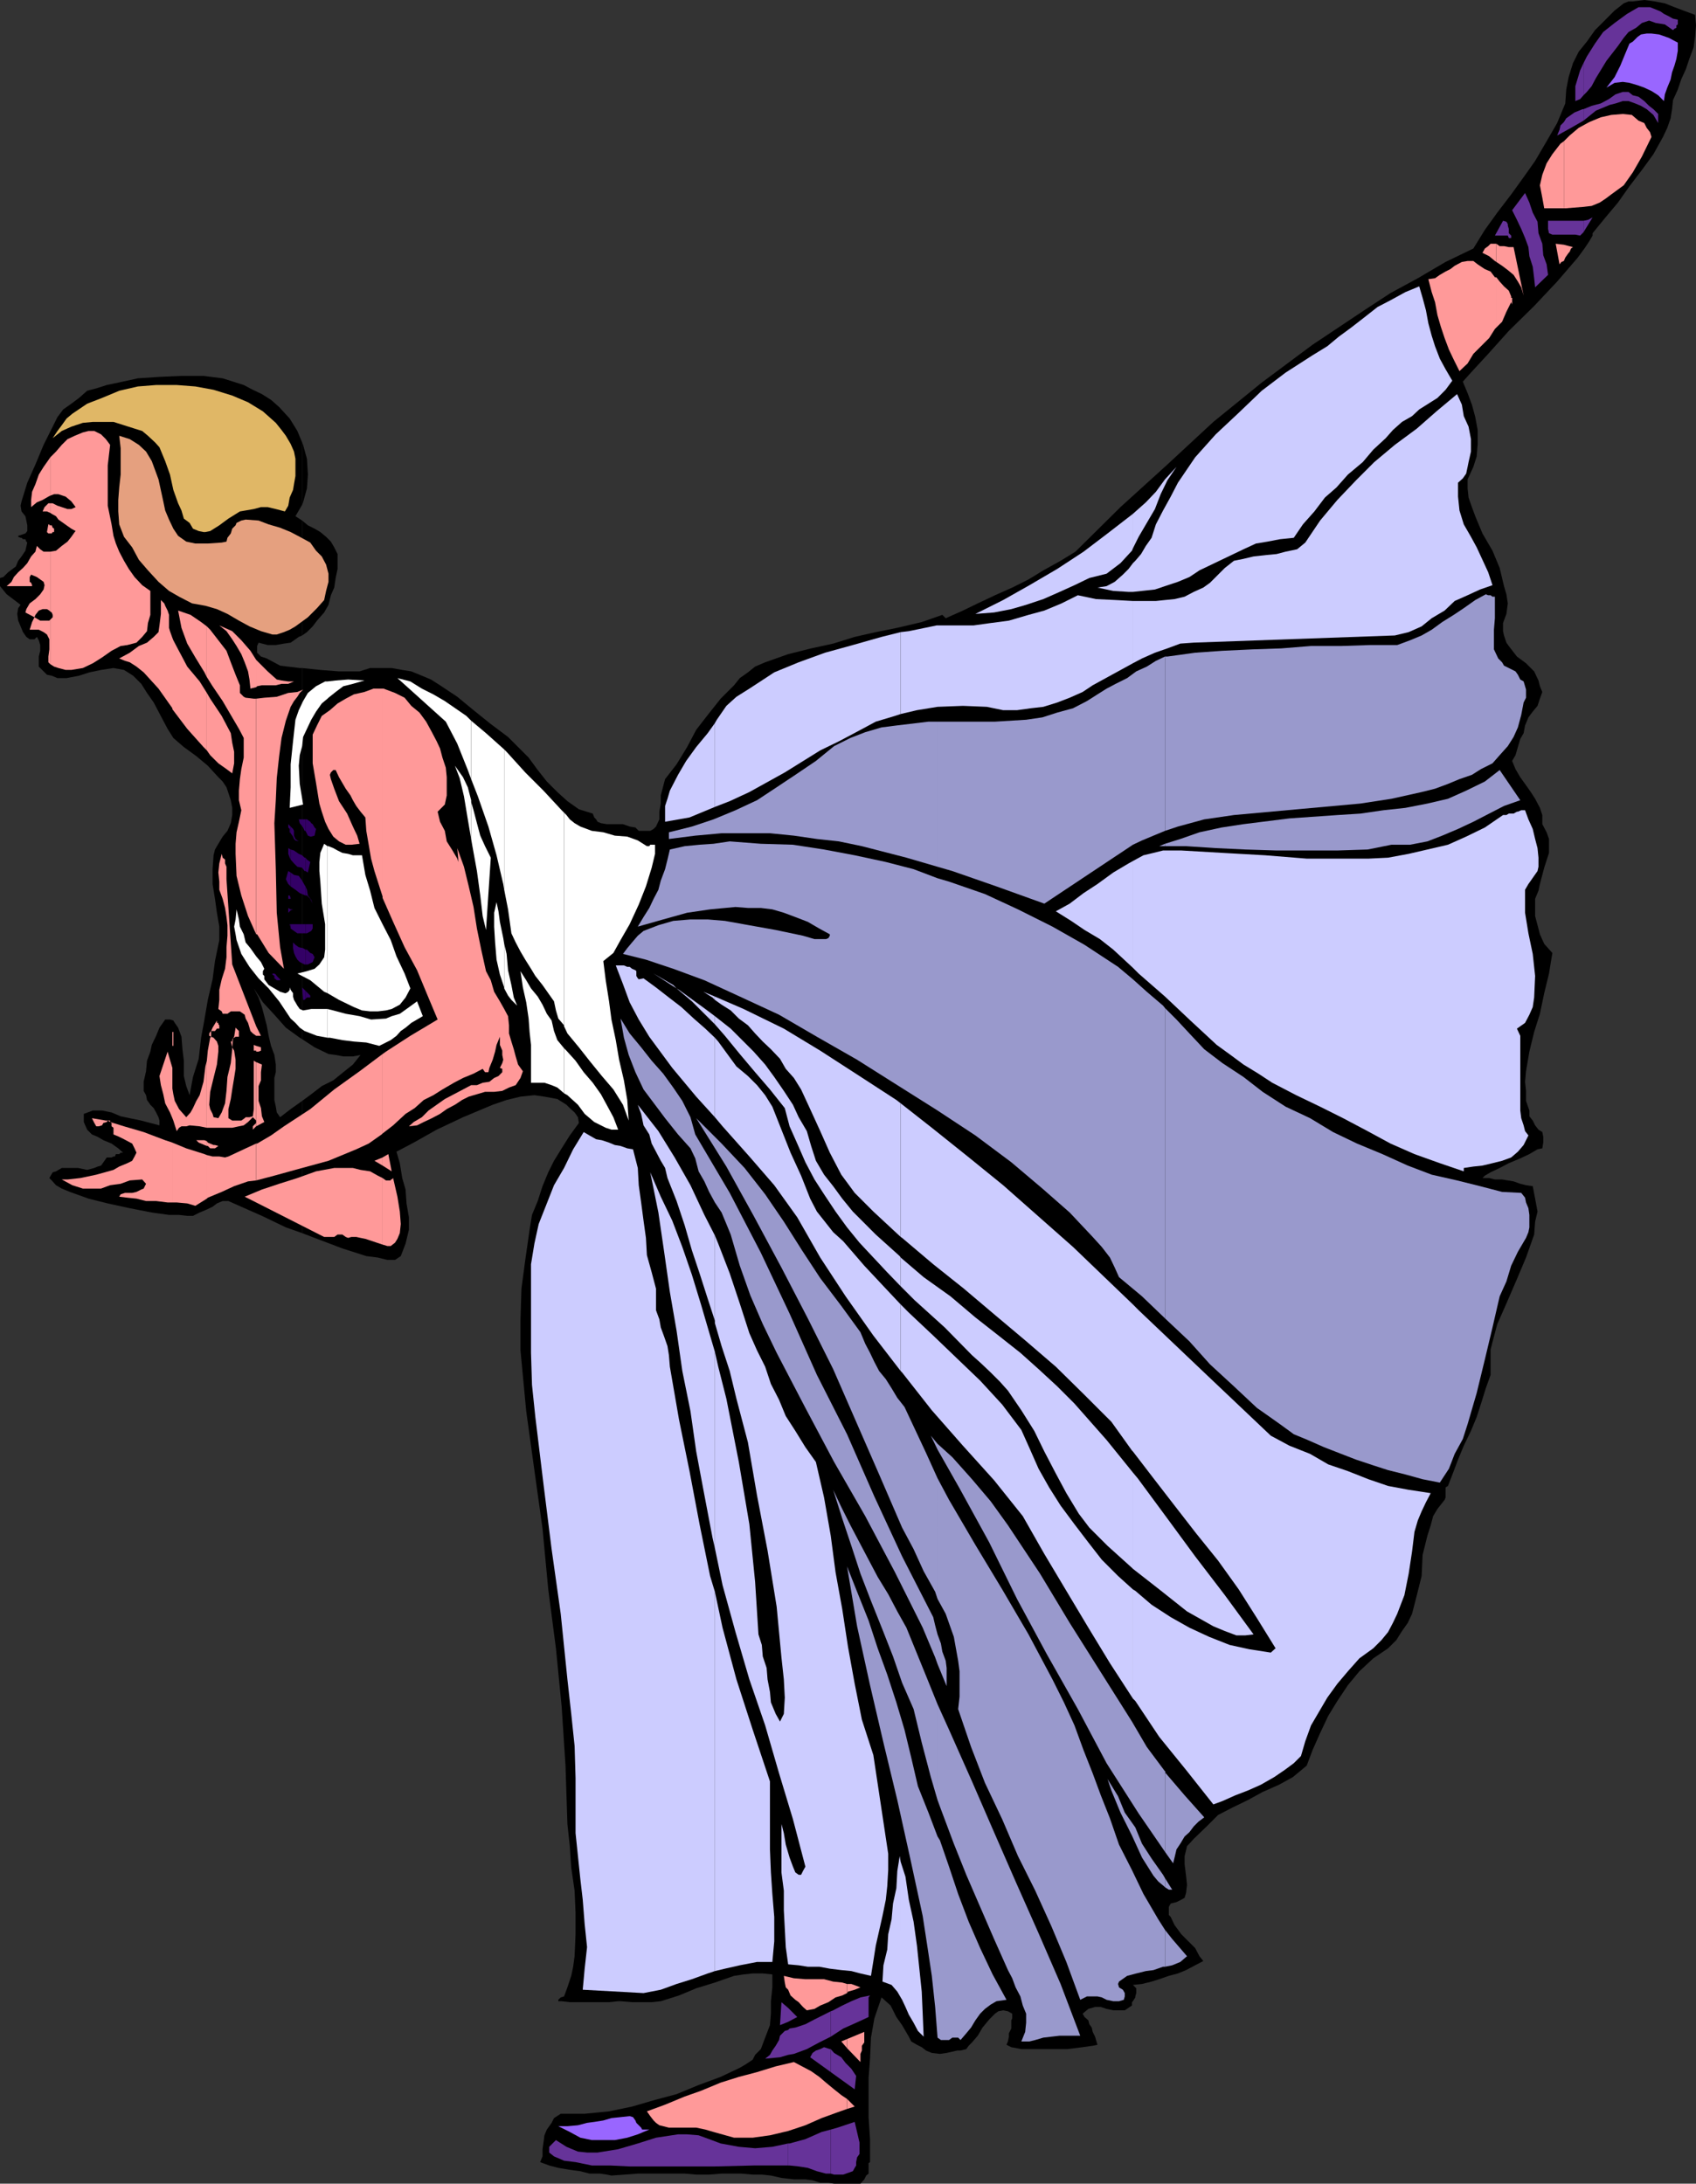
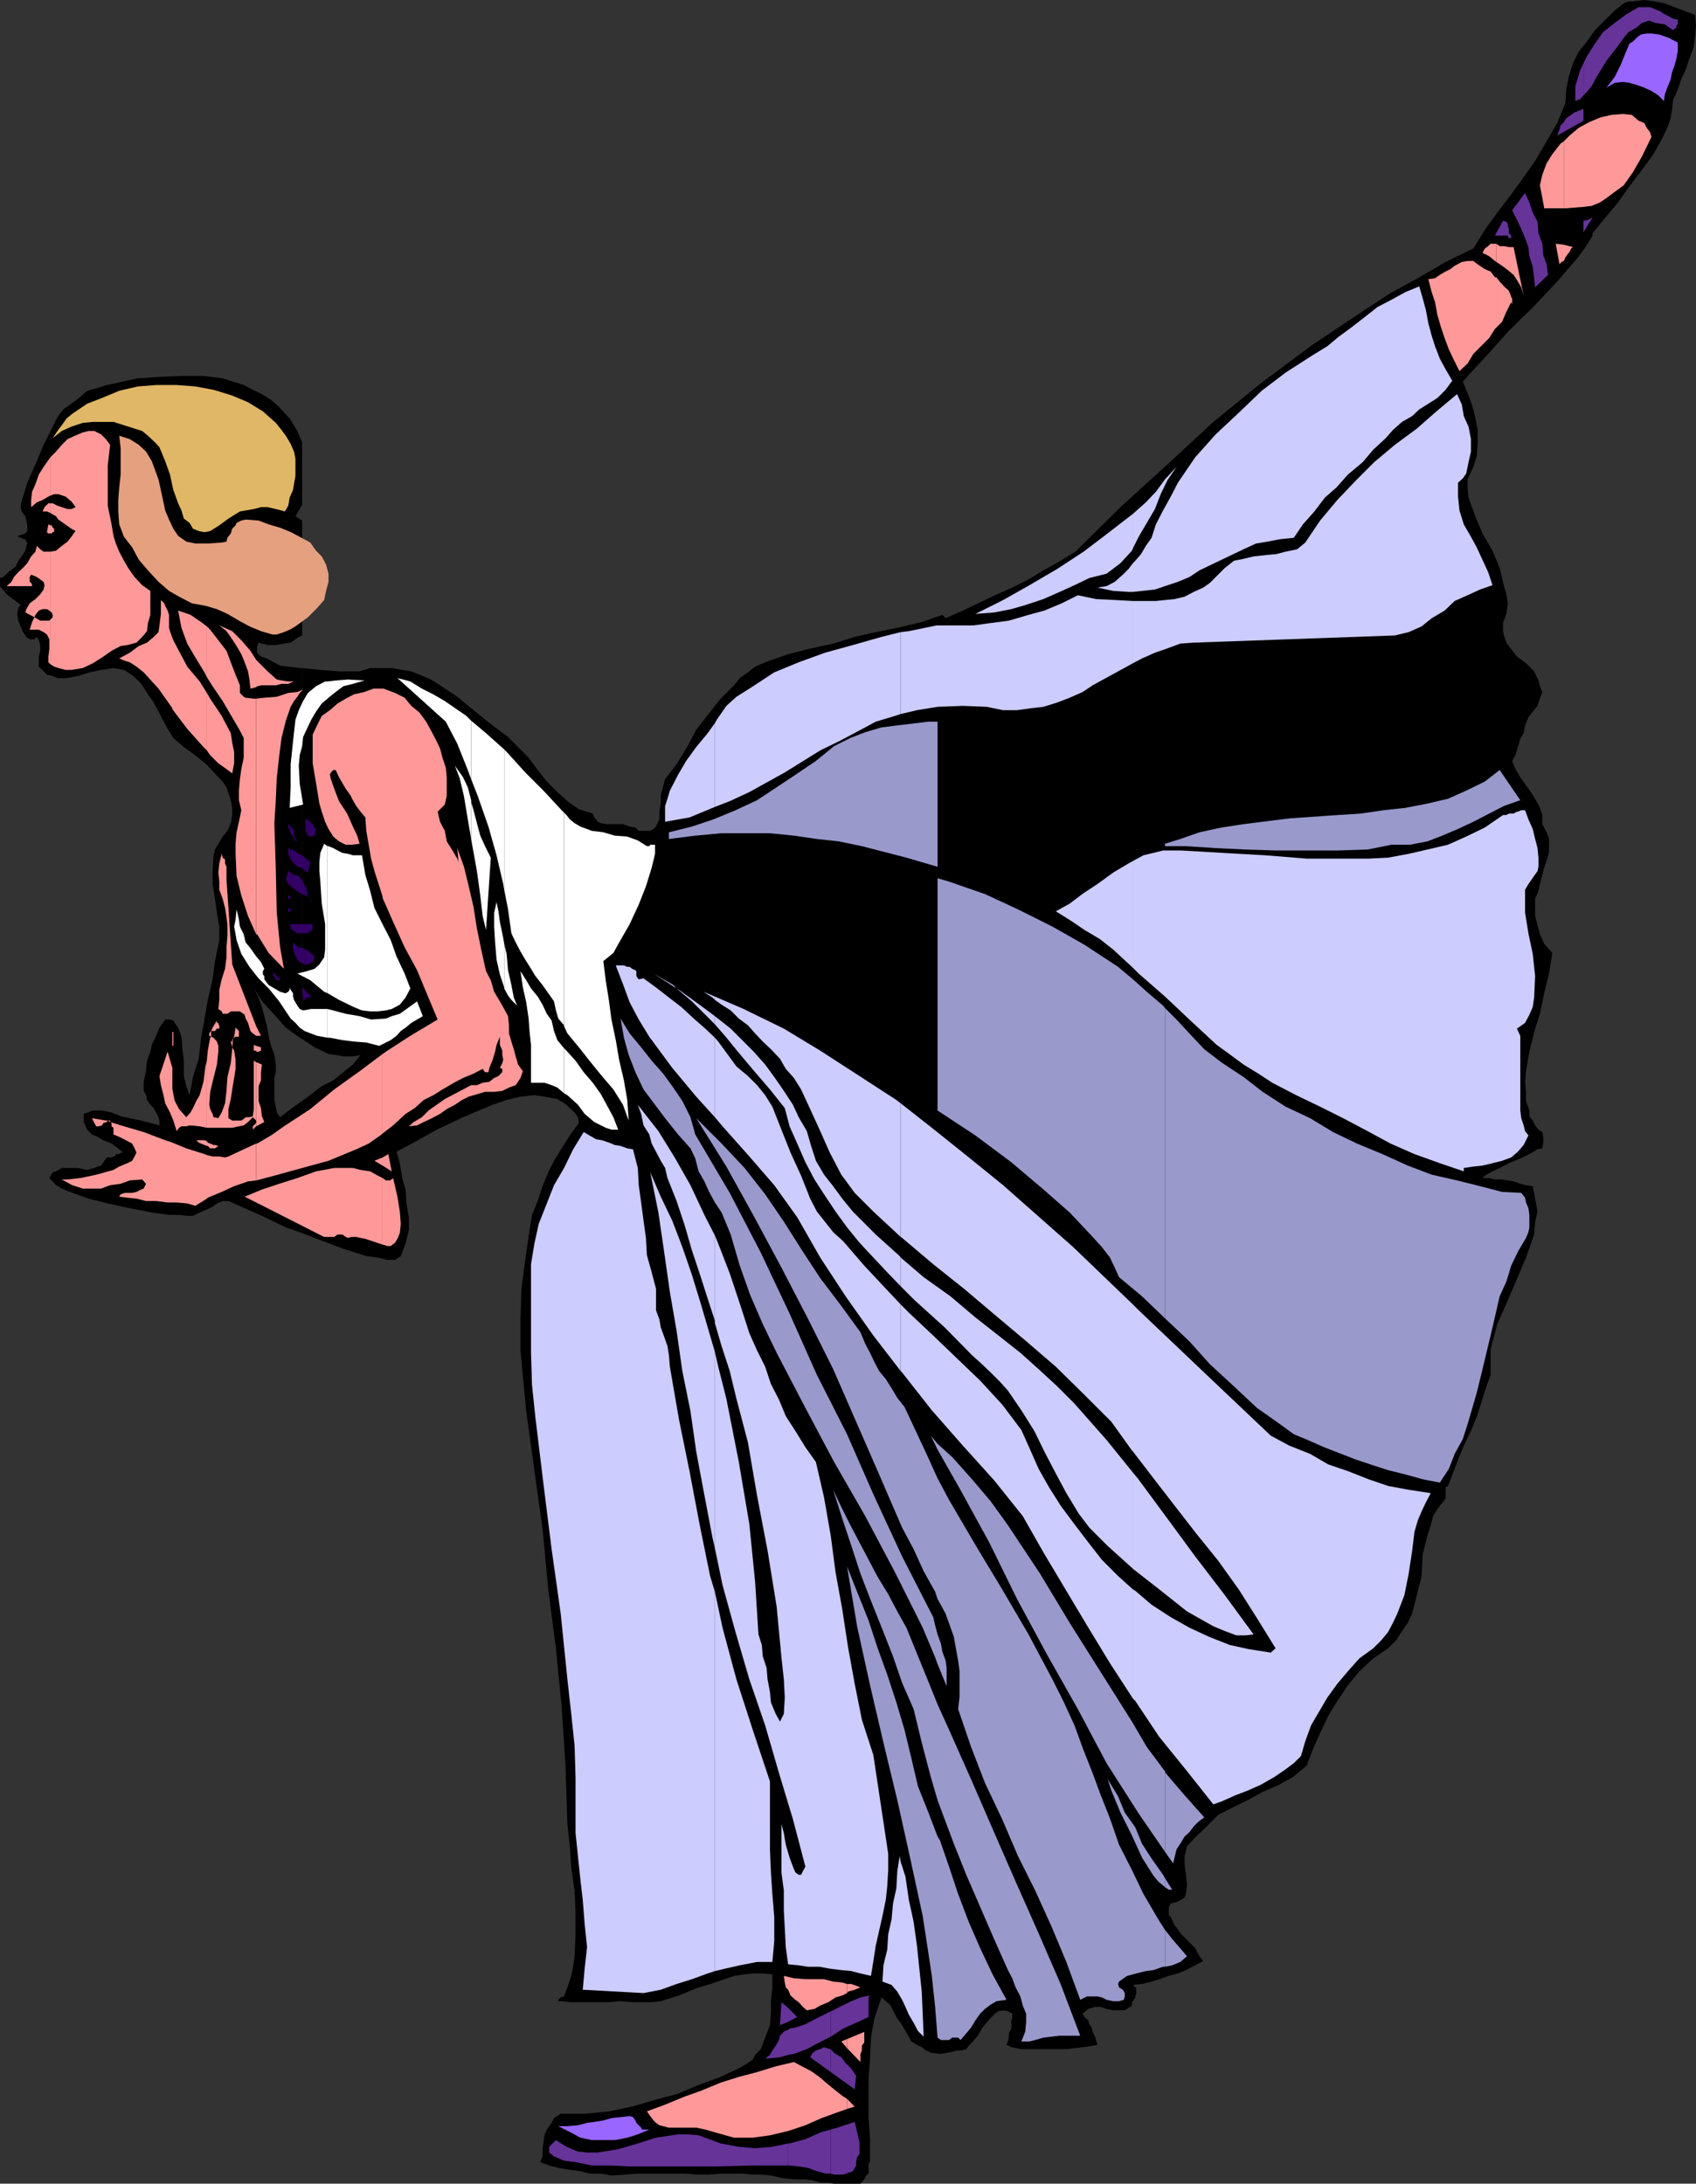
<svg xmlns="http://www.w3.org/2000/svg" width="354.199" height="456">
  <rect width="100%" height="100%" fill="#333333" stroke="none" />
  <path d="m63.102 257.5 2.597 1 5.801 2.2 5 1.6 2.398.302 2 .5H82.5l1.2-.801 1-2.602.698-2.898v-2.602l-.5-2.898-.199-2.903L84 246l-.5-3.102-.7-2.398 3.598-1.898 4.801-2.704 5.5-2.597 6.2-2.602 2.902-1 2.898-.699 2.903-.3 2.097.3 2.7.5 1.902 1.2.699.698 1 .903.7 1 .198 1.199-1.898 2.602-1.7 2.699-1.6 2.597-1.2 2.403-1.2 2.898-1 3.102-1.198 2.898-.5 3.102-.903 6.3-.8 6-.2 6.399v6.5l1.2 12.7 1.703 12.3 1.699 12.2 1.199 12.698 1.602 12.301 1.199 12.2.8 12.3.399 12.2.5 4.601.3 4.5.7 4.8.2 4.598v4.5l-.2 4.602-.3 2.2-.4 1.902-.8 2.398-.7 1.898-.698.204-.5.5v.296h.699l1.699.204h8.2l1.902-.204h.5l2.398.204h4.102l1.898-.204 3.8-1.199 3.598-1.5 3.903-1.199 4-1.398 2-.301 1.898-.2h2.102l2 .2V415l-.301 2.898v2.602l-.2 2.398-1 2.602-.902 2.398-1.199 1.204-.5 1-1.5 1-1.199.699-4 1.898-4.602 1.7-4.597 1.902-4.5 1.199-4.801 1.398-4.8 1-5.098.5h-5l-1.403.903-.5 1-1 1.398-.5 1.2-.199 1.5-.2 1.402v1.5l-.5 1.199 1.9.7 1.902.5 2.398.402 2.2.296 1.902.5h2.199l1.398.204 1 .199 2.801-.2 2.7-.203h9.8l2.398.204h2.704l2.597-.204h4.102l2.398.204h1.903l1.898.199 2.2.5 2.6.3h2.4l1.5.2 1.6.5h1.7l1.2.199h5.5l.8-.898.398-.801.5-.403V451.7l.301-.199v-4.8l-.3-4.598v-8.204l.3-4 .2-4.398.703-4 1.5-4.398L186 418.8l1.2 2.398 1.198 1.7 1.403 2.402.5 1 1.199.699 1 .5.898.7 1.204.5 1.699.198 1.398-.199 2.2-.5h.703l1.199-.3.5-.7.699-.699 1.2-1.398 1-1.704 1.402-1.699 1.199-1.199.699-.5 1-.2 1 .2.898.5v1l-.199.398v1.704l-.5 1v.699l-.199 1-.3.699 1 .5 2.1.398h9.598l3.204-.398 2.097-.3 1-.2-.3-1-.2-.7-.5-1-.199-.902-.5-.699-.2-.8-.8-.7-.398-.699 1.199-1 1.398-.398h1.2l1.203.398 1.398.3h2.398l1.5-1v-.698l.204-.204.5-.796v-.204l.199-.699v-1l-.7-.699 1.899-.2 2-.5 1.602-.5 2-.698 1.898-.5 1.7-.704 1.902-1 1.699-.898-.801-1-.898-1.7-1.204-1.198-1.699-1.704-1.398-1.898-.801-1.7-.398-.402V398.2l.398-.699 1.2-.3 1-.5.698-.4.301-1 .2-1.698-.2-1.903-.3-2.398v-1.7l.3-1.203.2-.898.5-.5.902-1 2.699-2.602 2.398-2.398 2.903-1.5 3.3-1.602 3.098-1.699 3.403-1.5 2.898-1.597 2.898-2.403 1.204-3.199 1.597-3.602 1.7-3.597 1.902-3.102 2.199-3.3 2.398-2.899 2.903-2.7 3.097-2.1 1.704-1.7 1.199-1.898 1.199-1.704.898-1.898 1-3.898 1-4 .204-4.403 1-4 .699-2.199.5-1.898.898-1.5 1.5-1.903.2-.5v-2.097l.5-.301 1.203-3.102.898-2.398 1.2-2.903 1.5-3.097 1.198-2.903.903-2.796 1-3.204 1-2.796V281.8l.699-2.7.7-2.601 1.902-4.3 2.199-5.098 1.898-4.5 1.7-4.801.203-2.7.5-2.101-.5-2.7-.5-2.6-1.403-.2-1.199-.3-1.398-.5-1.204-.2-1.199-.2h-1.5L311 246h-1.398l.5-.5 1.199-.7 1.898-.902 1.903-1 2.398-1 1.898-.898 1.704-1 1-.2.199-1.198v-1.204l-.2-1-.8-.5-.7-.898-.5-1-.703-.898v-1.204l-.699-2v-2.097l-.199-1.903.2-2.199.698-4.097 1-4.102 1.204-3.8.898-4.302 1-4.097.7-4.301-1.7-1.898-.898-2-.5-1.903-.5-1.898v-3.602L321.3 186l.3-1.398.899-3.403 1-3.097v-2.903l-.5-1.398-.898-1.7V170.2l-.5-1.5-1-1.898-.903-1.403-1.199-1.699-1-1.398-1-1.7-.7-1.703.7-1.199 1-3.398.7-1.2.3-1.601.7-1.7.902-1.198 1-1.204.5-1.5.5-1.398-.5-1.2-.301-1.198-.903-1.903-1.699-1.699-1.898-1.398-1.7-2.204-.5-.699-.5-1.5-.203-.898v-1.7l.704-1.902.296-2.199-.296-1.898-.5-1.704-.903-3.796-1.5-3.602-2.097-3.602-1.5-3.597-.704-1.903-.699-2L306.5 102v-1.898l1.2-2.602.698-2.2.204-2.6v-2.9l-.5-2.698-.704-2.602-.898-2.398-1-2.403 1.7-1.898 3.6-3.903 4.302-4.796 5.296-5.204 4.801-5.097 4.301-5 1.398-1.903 1-1.5.704-1.199v-.5l2.699-3.3 2.597-3.098 2.403-3.403 2.597-3.398 2.403-3.3 2-3.598.898-1.903.7-2 .3-1.898.2-1.903 1-2.199.703-2.097 1-2.204.699-2.097.898-2.403L354 7.7l.2-2.398-.2-2.2-1.898-.703-2.403-.898-2-.8-2.097-.4-2.204-.3L341 .3h-.898l-1 .4-1 .8-.903.7-1.898 1.902-2.2 2.199-1.703 2.398-1.699 2.102-1.199 2.398-.898 2.903-.5 2.597-.204 2.903-1.699 4.097L323 29.5l-2.398 4.102L318.199 37l-2.597 3.602-2.903 3.796L310.102 48l-2.403 3.898-5.8 2.801-5.797 3.403-5.704 3.097-5.5 3.602L274.102 72 263.5 79.898l-10.102 8.204L243.801 97 234 105.898l-9.398 9.301-3.102 1.903-3.602 2-3.097 1.898-3.403 1.7-3.597 1.6-3.602 1.7-3.097 1.5-3.602 1.602-.7-.704-4.3 1.5-5.102 1.204-4.5.898-4.398 1-4.5 1.398-4.602 1-4.796 1.204-4.801 1.699-2.102.898-1.5 1.2-1.699 1.203-1.2 1.5-2.8 2.796-2.7 3.403-2.402 3.097L143.5 156l-2.2 3.602-2.402 3.097-.398 1.5-.5 1.903v1.699l-.3 1.699v1.602l-.7 1.5-.5.5-.7.398h-2.402l-.699-.7-1.199-.198-1.398-.5h-3.403l-1.199-.204-.7-.296-.3-.5-.398-.403-.301-.8-2.903-.899-2.398-1.7-2.102-1.902-2.199-2.199-1.898-2.398-1.903-2.602L108.2 156l-2.097-2.102-3.602-2.699-3.602-2.898L95.5 145.5l-3.602-2.398L90 141.898l-1.898-.796-2.204-.903-1.898-.3-2.2-.399h-4.5l-2.198.7H70.8l-3.903-.302-3.796-.398V217l2.597 1.7 2.903 1.402 1.5.199 1.597.3h2l1.602-.3-1.602 2-2 1.597-2.097 1.704-2.403 1.199L65 228.5l-1.898 1.398V257.5" />
  <path d="m63.102 229.898-2.403 1.704L58.5 233.3l-.7-1-.198-1.2-.301-1.402v-4.597l.3-1.204V222.3l-.3-2-.7-1.903-.5-2.097-.402-2.2-.5-1.902-.5-1.898-.699-2-1-1.903 1.898 2.903 2.403 2.597 2.398 2.704 2.903 2.097.5.301v-77.5h-.5L58.5 139l-2.8-1.5-1.2-.398-.8-.801v-1.403l.3-.699 1.898.5h1.704l1.699-.3 1.398-.2L62.4 133l.703-.3v-24l-1.403-.9 1.403-2.402v-13l-1-2.398-1.602-2.602L58.3 85l-1.698-1.5-1.903-1.2-1.898-.902-1.903-1L46.5 79l-4-.5h-4.602l-4.597.2-4.5.3-4.102.898-2.398.5-2.2.704-1.902.5-1.699 1.5-1.602 1.199L13.2 85.5 12 87.102l-2.898 5.796L7.398 97 5.7 100.8l-1.2 3.9-.2.902.2 1.199.8 1 .2.898.2 1v1.2l-.4.5-1.5.5v.203l.5.199h.2l.3.3h.5l.2.5.2.2L5.3 115l-.8 1.2-.7.902-.5 1.199-1.6 1.199-1 1-.7.2v1.698l1.398 1.704 2.903 2.199-.5.699-.2 1.2.2 1.402 1 2.398.699 1 .7.5h1l.5-.5.402.7.296 1v1.198l-.296 1.204v2.097l1.699 1.7 1 .203 1.199.5h1.898l2.602-.5 2.2-.704 2.402-.5 2.597-.398 2.2.398 1.902 1.204L29.5 142.8l1.2 1.898 1.402 2 1 1.903 1 1.898.898 1.7 1.2 1.902L38.397 156 41 157.898l2.398 2 2.204 2.403.898.898.8 1.2.4 1.203.5 1.5.3 1.597v1.5l-.3 1.7-.7 1.601-1 1.2-.898 1.5-.704 1.198-.296 1.204-.204 2.898v3.102l.5 3.097.403 2.903.5 2.898v2.8l-.903 4.4-.5 3.8-1 4.3-.699 4.098L42 216.7l-.5 4.403-1.2 3.796-.698 3.801-.704-1.898-.5-2.102v-3.2l-.296-2.398-.204-2.602-.699-1.898-.699-1-.3-.5-.7-.204h-1l-1.2 1.704-.698 1.699-.903 1.898-.3 1.403-.7 1.898-.199 2.2-.5 2.198v1.903l.5.898.2 1 .698 1 .704.7.5.902.5 1 .199.699v1l-1.903-.5-1.898-.5-2.398-.5-1.903-.398-1.898-.801-2-.403h-1.903l-1.898.704v1.699l.7 1.597 1 1 1.198.5 1.204.704 1.699.699 1.398 1 1 .898h-.5l-.3.301h-.7l-.199.5h-.3l-.4.2h-1l-.698 1-.5.698-.704.204-.699.296-1.5.403-1.898-.403h-3.403l-.699.403-.5.3-.699.2-.7 1.199.5.5.9 1 1.198.7 1.704.698 3.898 1.403 4 1 4.602 1 4.597.898 3.602.5h2.097l1.704.2H40.3l1.398-.7 1.2-.5 1.5-.699.902-.7 1.199-.5h1.2l2.698 1.2 4.301 1.898 5 2.403 3.403 1.199v-27.602" />
-   <path d="m63.102 132.7 1-.7 1.199-1.2.898-1.198 1.5-1.704.903-1.597.5-2 .699-1.602.3-2 .399-1.898v-3.102l-.7-1.398-.698-1.2-1-1-1.204-1-1.199-.703-1.398-.699-1.2-1v24m.001-27.301.199-.5.8-2.898.2-2.898-.2-3.301-.8-2.903-.2-.5v13" />
  <path fill="#639" d="M315.602 49.7h-.5l-.204-.5H312.2l1.7-3.098.703.199.296.5v.3l.204.7v.898l.5.5v.5m7.697 7.699L320.603 60l-.204-1.898-.296-2.403-.704-2.199-.199-1.898-.699-1.903-.8-1.898-.9-1.903-1-2 2.7-3.597.898 2 .704 2.097 1 1.903.199 2.398.8 2.2.2 2.402.699 1.898.3 2.2M164.602 452.2h.296l1.903.198 1.898.301 1.903.7 1.898.5h1v-9.2l-1.898.5-3.403 1.5-3.3.903h-.297v4.597" />
  <path fill="#639" d="m164.602 447.602-3.301.699-3.602.3-3.398-.3-3.801-.7-2.398-.902-2.204-.8-2.398-.2h-1.898l-4.602.7-3.8 1.203-4.098 1.199-4.301.699h-2.2l-1.902-.2-2.398-1-2.2-1.402-1.402 1.403v1.199l1 .8 2.102.9 2.398.3 3.403.7h3.796l4.102.198h17.8l8.098-.199h7.204v-4.597m0-18.5 1.199-.204 2.699-1 2.602-1.398 2.398-1.2V420l-3.398 1.7-1.903 1-2.097.698-1.204.204-.296.296v5.204m0-5.204-.704.204-1 1-.199.898-.699 1.2-.7 1-.5.902-1 .796 3.098-.296 1.704-.5v-5.204m0-1.698 1.898-1-1.898-1.9zm0-2.9-1.403-1.198-.3 4.796 1.703-.699v-2.898m8.898 34.597.7.204h1.902l2-.704.398-.699.3-.5v-.699l.2-1 .5-.7v-2.402l-1-4.296-3.602 1.199-1.398.398v9.2m0-21.199 5 3.6.3-2.8-1-1.5-1.198-1.2-.903-1.198-1.5-.903-.699-.8v4.8" />
  <path fill="#639" d="M173.5 427.898h-.2l-1.198-.398-.801.398-.903.301-.699.5-.5.903 4.301 3.097v-4.8m0-2.599 2.602-1.698 2.699-1.204 2.597-1.199v-4.097l.301-.403-2 .403-1.898.796-1.903.903-1.898 1-.5.199v5.3M330.7 48.5l1.902-3.102-.903.5-1 .204V48.5" />
-   <path fill="#639" d="M330.7 46.102h-7.4V47.8l.2.898.7.301h4.8l1 .2.7-.7v-2.398m0-20.901 2.6-2.098 2.9-1.204 1.198-.296 1.5-.5h1.204l1.398.5 1.2.5 1.198.699L345.301 24l1 1.7v-1.9l-1-1-.903-.698-1-1-1.199-.903-1.199-.3-.898-.7h-1.204l-1.5.5-1.398 1-1.7.903-1.902.5-1.699.699v2.398" />
  <path fill="#639" d="M330.7 22.8h-.2l-1.7.7-1.698 1.2-.5.8-.704.7-.199.902-.5 1.199 2.903-1.602 2.597-1.5v-2.398m.001-2.903.698-.699 1-1.199.903-1.7 2.199-3.6 2.398-3.098 1.204-1.704 1-1.199 1.597-.898 1.2-1 1.5-.5 1.402.5 1.898.3 1.7 1.2.3-.301.403-.2v-.5l.296-.198v-1l-1-.204-.898-.5-1-.5-.7-.5-1.198-.5-1-.398h-2.403l-2.398 1.398-2.602 1.903-2.398 1.898-1.7 2.403-1.703 2.699-.699 1.398v6.7" />
  <path fill="#639" d="m330.7 13.2-.7 1.5-1 3.3v3.102l1-.403.7-.8v-6.7" />
  <path fill="#e0b766" d="m61.398 94.3.301 1.5v3.598l-.3 1.704-.2 1.199-.699 1.597-.3 1.704-.7 1.199-1.898-.5-1.704-.403H54.5l-1.5.403-2.898.5-2.403 1.5-1.898 1.398-1.903 1.2-1 .203H42.5l-1-.204-1.2-.5-.698-1.199-1.204-.898-.5-1.7-.699-1.5-1-2.8-.699-3.2-1-2.8-1.2-2.903-.902-1-1.5-1.398-1.199-1-1.597-.5-2.204-.7-2.199-.698h-4.3L17.3 88.3l-2.403.8-2 .899L11 91.5l1-1.5.898-1.2 1-1.402 1.204-1 3.097-2.097 3.102-1.2 3.597-1.5 3.903-.902 3.8-.3h4.297l3.903.3 3.8.7 3.899 1.203L51.8 84l3.098 1.898 2.704 2.403 1.199 1.5.898 1.199 1 1.7.7 1.6" />
  <path fill="#f99" d="m10.5 138.7.8.5.9.3 1.5.398h1.198l2.403-.398 2.097-1 1.903-1.2 2-1.402 1.898-1 1.403-.199 1.898-.5L29.7 133l1-1.2.198-1.698.5-1.704v-5L29.7 122.2l-1.597-1.699-1.204-1.7-1-1.698-1-1.903-.699-1.699-.5-1.602-.398-2.398-.801-3.898V97.2l.5-4.3-.898-1.2-1-1-1.404-.7H18.5l-1.2.3-1.698.7-1.5.7-1.204 1.198-1.199 1.403L10.5 95.5v8l.8-.3h.9l1.5.5 1.198 1 .903 1.198-.903.403h-.796l-1.204-.403-.898-.296-1-.5h-.5v2l.3.199.9.5.5.699 1 .7.698.5 1 .698.903.5-.2.204-.703 1-.796 1-1.204.898-1.199 1-1.199.2v12.5l.3.198.2.5v.5l-.2.204-.3.296v9.301" />
  <path fill="#f99" d="m10.5 129.398-.2.204H8.399l-1.199-.704-.5 1-.5 1.602h1.903l1 .5.699.5.5 1v2.102l-.2 1.5v1.199l.399.398v-9.3M10.5 115.2H9.102l-.704-.5-.699-.7-.3 1.2-.899 1-.8 1.402-.9 1-1 .898-.902 1-.5 1-1 .898H6.7v-.199l-.199-.5-.3-.199v-1l.3-.5 1.2.5.698.5.704.5.199.7-.2.902-.703 1-1 1L6.2 126l-.699 1.2-.2.698 1.9 1 .198-.5.704-.898.796-.3h.903l.5.3.199.2v-12.5m-.001-3.802h.3l.2-.296h.3v-.204h.4-.4v-.5l-.3-.199-.2-.5h-.3v1.7m0-1.699h-.2v-.2h-.198l-.301 1.602.3.296h.399V109.7m0-4.598h-.398l-.801.796-.403.903h.903l.699.3v-2m0-9.601-.2.3-1.198 1.7-1 1.602-.704 2-.699 1.597-.199 1.7v1.5l1.2-1 1.198-.5 1.204-.7.398-.199v-8M36 251.102h.898l2.204.199 1.699.5 2.398-1.5v-9.102l-.5-.199-3.8-1.2L36 238.603v12.5m0-12.501-1.5-.5-4.5-1.704-4.102-1.199-2.898-.898.3.199v.7l.4.3v1.398l.5.204.698.296 1 .5 1.704.903.5 1 .398.898-.398.801-.5.898-1 .5-1.704.704-1.199.699-3.597 1L16.8 246l-2.7.3h-1.203l2.204 1.2 2.199.7h3.8l1.899-.7 2.2-.3 1.902-.7 2.597-.2.801.9-.5 1-.5.198-1 .5-.898.204h-1.5l-.903.296-.3.5 1.703.204 1.898.199 2 .5h2.102l2.398.3h1v-12.5M36 233.5l.2.5.698 2.2.5-.7.5-.3h1l.704-.2 2.097.2 1.5.3v-14l-.3 1.2-.399 3.198-.8 2.801-.7 1.2-.7 1.5-.5.902-.902 1-1.5-1.7-.898-1.703-.3-1.398-.2-1.2v6.2m0-6.2V223l-1-3.398-.898 2.699-.801 2.398.3 1.903.5 1.898.399 1.898 1 1.903.5 1.199v-6.2m0-8.902h.2V215.5H36v2.898m0-70.296 3.102 4.097L42.5 156l.7.7v-12l-1.5-2.4-2.598-3.1-1-1.9-.903-1.698-1-1.903-.199-.5v14.903m0-14.902-.5-1.4-.2-.698v-2.704l-.3-.898-.5-1-.2-.5-.698-.7v2.9l-.301 2.402-.2 1.398-1 1-1.402 1.2-1.699.698-1.898 1.403-2.204 1.199 1.204.5 1 .3 1.398.9 1.5 1.198 3.102 3.403L36 147.898v.204-14.903M43.2 250.3l.198-.198 2.903-1.204 2.597-1.199 2.903-1 1.699-.199v-7.7l-2.602 1.2-3.199 1.5-.699.2-1.2-.2h-1.402l-1.199-.3v9.1m.001-11h.198l.5.5h1l.704-.5-.704-.198h-.296l-.704-.301-.5-.2-.199-.3v1" />
  <path fill="#f99" d="m43.2 238.3-.5-.198H41l.5.5.5.199.7.3.5.2v-1m0-2.801h5.3l1.398-.3 1-.2.903-.7 1-1 .699.7v.5l-.7.7v.698l.7-.699v-13.398l-.5-.301v10.102l-.2 1.5-.698.199H51.3l-.2.199-.703.5H48.5l-.8-.5v-1.898l.5-2.102.3-2 .398-2.398.301-1.903v-1.898l-.3-1.903-.399-.699v.403L48.2 222l-.7 2.898-.2 2.903-.3 2.597-.7 1.903-.698 1.199-1-.2-.204-.698-.5-1-.199-.903.2-2.699.703-2.898.699-2.801.3-2.7v-1.203l-.3-.898-.7-.8-.5-.2-.203.2-.5 2.698-.199 2.102v14m.001-78.8.698 1 1.704 1.698 1.699 1.204 1.199.898.398-2.102V157l-.398-1.898-.3-2-1.9-3.602-2.402-3.602-.699-1.199v12" />
  <path fill="#f99" d="m43.2 141.398 1.198 1.903 2.102 3.097 1.7 2.903 1.698 2.898 1 1.903v4.097l-.5 2.403-.296 2.097-.204 2.403v2l.5 2.097-.5 2.403-.5 2.199-.199 2.398v2.102l.2 4.597 1 4.102 1.402 4.3 1.699 3.802v-49.204H53l-1.7-.199-.402-.199-.796-.8v-1.598l-.903-2.204-1-2.597-.898-2.403-1.7-2.199-1.703-2.199-.699-.7v10.598" />
  <path fill="#f99" d="m43.2 130.8-1.2-.902-2.2-1.5-2.6-.898.698 3.602 1.204 3.296 1.699 2.903 1.898 3.097.5 1v-10.597M53.5 251.102l13.2 6.699 1 .5h2.1l.7-.5h1l.7.5.5.199.698-.2h1l.903.2 1 .2 2.398.8 1.2.398V246l-1-.5-1.598-.898-2-.301-1.602-.403h-3.898l-3.801.704L62.102 246l-3.801 1.2-3.602 1.198-1.199.5v2.204m0-2.204-2.398 1 2.398 1.204zm0-2.398 3.8-1 5.802-1.602 5.5-1.5L74.398 240 77 238.8l2.7-1.902.198-.199v-16.597l-4.796 3.597L69.8 227.5l-5 4.102-5.5 3.597-2.7 1.903-2.9 1.698h-.2v7.699m0-11.299 1.7-.9-.5-1.198-.2-1.704-.5-1.5v-3.097l.5-1.2v-1.703l.2-1.597-1.2-.5v13.398m0-15.597h.5l.5-.204v-.699l-1-.3v1.203m0-1.204-.5-.199v1.2h.5v.203-1.204m0-2.098h1l-1-2zm0-2-5-12.902-1.2-17.796V181l-.3-.7v-.8l-.5-.398-.2-.801-.5 2-.198 1.898.199 1.903v1.699l.699 1.898.5 1.903.3 1.898.2 1.7v2.198l-.2 2.403v2.097l-.3 2.403-.7 2.199-.5 2.2v2.1l-.198 1.9.699.5.199.5h1l.7-.5h1.902l1 .698.199.801.5.903.3 1 .2.699.5.5.699.5v-2m0-19.199h.2L56.101 199l3.199 3.3-.801-4.5-.7-7.198-.198-9.102-.301-9.602.3-4.796.2-4.602.5-4.602.5-3.796.898-3.602 1-2.898.7-1.204.703-.898.5-.8.699-.7-1.2.5-1.902.2-2.398.8-2.602.2-1.699.198v49.204M53.5 143.5l.2-.2 1-.198h2.902l1.199-.301h1.398l1.2-.5h-1.2l-1.398-.2-1-.203-1.903-1.699-2.398-2.398v5.699m0-5.7-1.2-1.902-1.902-2.199-1.898-1.898-2.7-1.2 1.5 1.2 1.2 1.699.898 1.398 1 1.704.704 1.699.699 1.898.3 1.7.2 1.902 1.199-.301v-5.7" />
  <path fill="#f99" d="m79.898 259.898 1 .301h.704l.898-.699.5-.8.5-1.2.2-1.898-.2-2.602-.5-3.102-.898-3.898-.301.3h-.2v.2h-1l-.703-.5v13.898m0-16.5 1.903 1.204-.7-3.602-1.203.7v1.698" />
  <path fill="#f99" d="m79.898 241.7-1.699.698 1.7 1zm0-5 2.204-1.7 2.597-2.398 1.903-1.204L88.5 229.7l2-1 1.898-1.199 2.403-1.398 1.898-1 2.2-.903 1.902-1 .5.7H102l.2-.899.698-1.7.5-1.698.301-1.403.7-1.699v-1.2 2.9l.5 1.198v.903l.203 1-.204.699-.5 1 .5.2v.698l-.796.801-.903.403-1 .796-1.398.204-1.2.5h-1.203l-1.699.898-1.898 1-1.903 1-3.398 2.398-1.398 1.403-1.704 1-1 .898 1.704-.199 1.398-.7 1.7-.8 1.698-.898 1.403-1L95 230.7l1.5-1 1.398-.699 1.704-.5 1.699-.5h1.898l1.7-.2 1.402-.698 1.398-.5 1-1.5.5-1.403-1-1.398-.5-1.7-.398-1.5-.5-1.601-.5-1.7v-1.698l-.2-1.903-.8-1.5-.903-1.597-1.199-2-.699-2.403-1-1.898-1-4.5-.898-4.403-.704-4.5-1-4.296-1-4.102-1.398-3.898.2 2.199V180l-.2-.7-1-1.698-1.2-1.903-.402-2.199-1-1.898-.5-2.102 1.5-1.5.403-1.898V162.3l-.2-2-.703-2.102-.5-1.898-.699-1.5-1-1.903L89 150.7l-1.398-1.898-1.704-1.403L84.5 145.7l-2-1-2.398-.898h-.204V187.5l2.204 5 2.398 5.3 2.602 4.802 2.199 5.296 2.097 5-5.699 3.403-5.097 3.3-.704.5V236.7m0-92.9H78l-1.898.7-2.204.5-1.699.898-1.699 1-1.602 1.403L67.2 149.5l-1 2-.898 1.898v6L66 163.5l.7 4.3.5 1.7.698 2.102.704 1.5 1 1.597 1.199 1 1.398.7h1.2l1.703-.2-.5-1.699-.903-1.898-1.199-2.704-1.7-2.597-1-2.602-.698-2-.204-.898.204-.5.5-.5h.5l.699 1.5 1.398 2.398 1 1.403.5 1 .7 1.199.902 1.199 1 1.2.199 2.8.5 2.898.5 2.903.7 2.597 1.698 5.301v-43.398m97 296.597 1.602-.5-1.398-1.398-.204-.2v2.098" />
  <path fill="#f99" d="m176.898 438.3-1.199-.8-1.5-1.2-1.699-1.402-1.398-1.199-1.704-1.199-1.898-1-1.7-.898-3.8.898-3.898 1.2-3.801 1-3.801 1.198-4.102 1.704L143 437.8l-4.102 1.699-3.796 1.398.699 1 .699.903.5.5.7.5 2 .5h5.698l1.903.398 1.699.5 4.3 1.2h3.9l3.6-.5 3.802-.899 3.597-1.2 3.403-1.5 3.296-1.198 2-.704V438.3m0-10.6 2.801 2.902v-1.704l.301-.699v-1l.5-.699v-2.2l-3.602 1.5v1.9" />
  <path fill="#f99" d="m176.898 425.8-1.199.5 1.2 1.4zm0-9.6.204-.302 1.398-.398 1.2-.5-1.9-.7h-.902v1.9" />
  <path fill="#f99" d="m176.898 414.3-1-.3-1.898-.2-1.898-.5h-3.903l-2.398-.198-2.102-.5.2 1.398.203 1 .5.5.5 1.2 1 .902.699.5.898 1 .801.699 1.602-.301 1.199-.7 1.699-.698 1.5-1 1.398-.403 1-.5v-1.898M312.5 68.398l1.2-1.199.902-2.097 1-2 .199.5v-1.403h-.2v-.3l-.5-1.2-1-.898-.902-1-.699-.903v10.5m0-10.5h-.3l-.9-1.199-1.198-.5-1.5-1-.903-.699H306.5l-1.2.2-1.5.8-.902.7-1 .5-1.199.698-1 .704-1.398.199L299 61l.7 2.102.5 2.699.698 2.398.801 2.403.903 2.398 1 2.102L304.8 77.5l1.699-1.602 1.2-2 1.6-1.597 1.7-1.7 1.2-1.902.3-.3v-10.5m.001-3.199 1.2.8 1.198.898 1.204 1 .898 1.403.7 1.199.5 1.7-2.098-10.098h-1l-1-.204h-.903l-.699-.5V54.7" />
  <path fill="#f99" d="M312.5 50.898h-1.2l-.5.5-.698.5-.5.903L311 53.5l1.2 1 .3.2v-3.802m14.102 3.602.296-.7.204-.3.5-.7.199-.198.3-.704.399-.296-1.898-.5V54.5m0-3.398-1.704-.204.801 4.301.403-.5.5-.199v-3.398m0-7.602h.296l3.801-.3 1.7-.2 1.703-.7 1.199-.8 1.199-.898 2.602-1.903L341 36l1.898-3.3 2-4.098-.296-1-.704-.903-.5-1-1.199-.5L340.801 24l-1.903-.2-2.398.2-2.2.5-2.402 1-2.199 1.2-1.898 1.6-1.2 1.2v14" />
  <path fill="#f99" d="m326.602 29.5-.704.5-1.699 2.2L323 34.101l-.898 2.398-.5 2.2.5 2.6.398 2.2h4.102v-14M44.102 216.5v-1.2l-.204.2-.199.3v.5l.403.2m0-1.2h.796l.403-.5h.5v-.698l-.2-.204v-.296h-.3v-.5l-.903 1.5-.296.699M48.5 218.7l.2-2-.2.5v.3h-.3l.3 1.2m.2-2h.198l.301-.2h.7v-1.2l-.7-.698-.3 1.898-.2.2M23 234.3v-.3h-.5zm0 0" />
  <path fill="#f99" d="M22.5 234h-.398l-2.903-.5.5 1 .403.7h.5l.699-.2.3-.5.7-.2.199-.3m38.898-91.7 1.204-.198-1.204.199" />
  <path fill="#96f" d="M350.398 8.898v1.704l-.296 1.699-.403 1.398-.5 1.403-.3 1.5-.7 1.699-.5 1.398-.199 1.403-1.2-1.204-1.402-.898-1.5-.7-1.398-.5-1.7-.5-1.402-.198-1.699.199-1.699 1 1.7-2.2 1.198-2.402.903-2.199 1-2.398.699-.403 1-1 .7-.5L343.897 7h1l1.602.2 2 .698 1.898 1M135.602 444.7l-2.403 1-2.199.698-2.602.5h-4.796l-2.403-.5L119 445.2l-2.398-1.2h1.898l2.2-.2 1.902-.5 1.5-.198L126 442.8l1.7-.5 1.902-.2 1.898-.203.7.204.5.699.198.5 1 1 .204.398h1.5" />
  <path fill="#e5a07f" d="m46.3 113.3 1-.198.2-.801.7-.903.3-1 .7-.699.198-.5 1-.5.903-.199 2.699.2 2.102.8 2.398.7 2.2.902 1.902 1L64.8 113.3 66 115l1.2 1.2.902 1.698.5 1.903v1.699l-.5 1.898-.403 1.903L66.2 127l-1.898 1.898-2.602 1.903-1.199.699-1.2.5-1.5.5h-.902l-2.398-.7-2.398-1-2.204-1.198-2.398-1.403-2.2-1-2.402-.699-2.796-.5-2.704-1.398-2.097-1.204-2.2-1.898-2.203-2.398L29 116.898l-1.398-2.597-1.704-2.2-1-2.601-.199-2.7v-2.402l.2-2.597.3-2.7v-5.5L24.9 91l2.203.7L29 92.897l1.5 1.403 1.2 2 1.402 3.8 1 4.598.398 1.903.8 1.898.9 1.898 1 1.5 1.698 1.204 1.903.398h2.597l2.903-.2" />
  <path fill="#ccf" d="m149.3 411.602 2.098-.5 3.102-.704 3.602-.699h3.199l.398-4.3V400.3l-.398-4.801L161 391l-.2-4.8V372l-3.6-10.8-3.4-10.5-2.902-10.802-1.597-7.5v79.204" />
  <path fill="#ccf" d="m149.3 332.398-1-3.296-2.198-10.801L144 307.199l-2.2-10.8-1.902-11L139.7 283l-.3-1.898-.7-2-.699-1.903-.3-1.699-.7-1.898v-4.5l-.898-3.403-1-3.597-.204-3.602-.5-3.602-.5-3.796-.5-3.602-.199-3.602-1-3.898-1.199-.2-1.398-.5-1.204-.198-1.199-.5-1.5-.5-1.199-.204-1.398-.796-1.204-.704L119.7 240l-1.898 3.898-2.102 3.602-1.5 3.8-1.699 4.302-.898 4.097-.704 4.301v18.5l.204 6.7.699 6.698 1.699 14 1.7 13.602 1.902 13.5 1.398 13.7.8 7.198.7 6.704.2 6.699v11.5l.5 4.8.5 4.797.5 4.301.402 5.102.5 4.8-.5 4.5-.403 4.399 12.7.7 3.601-.7 3.3-1.2 3.2-1 3.3-1.198 1.5-.5v-79.204m-.001-9.098 1.598 7.7 2.704 9.8 2.898 9.9 3.3 9.6 2.9 10 2.902 9.598 2.597 9.903-.5.898-.398.801h-.5l-.7-.5-.5-1.2-.703-1.902-.796-2.699-.403-2.398-.5-1.903V391l.5 3.8v4.098l.2 3.801.203 3.903.5 3.597 2.199.2 1.898.3h2.403l2.199.403 2.398.296 2.102.204 1.898.5 2.2.5.5-3.102.5-3.2.703-3.1.699-3.098.699-3.403.3-2.8.2-3.399v-3.398l-3.102-20.602-2.398-7.398-1.5-7.5-1.398-7.704-1.204-7.898-1.398-7.7-1-7.6-1.398-8-1.704-7.4-2.199-3.1-2.097-3.4-2-3.1-1.403-3.4L161 289l-1.2-3.602-1.698-3.398-1.602-3.602-2-6.199-2.102-6.3-2.398-6.2-.7-1.699v18.3l1.4 4.802 1.698 5.199 1.403 5.8 2.398 9.098 1.903 11.102 2.199 11.5 1.898 11.699 1 10.602.5 4.597.2 3.801-.2 3.398-.8 1.602-.899-1.602-1-2.398-.2-2.2-.5-2.6-.198-2.4-.801-2.402-.2-2.398-.703-2.2-.699-11-1.199-12-2.2-13-2.6-13.198-1.7-6.704-.7-3.097v41" />
  <path fill="#ccf" d="m149.3 282.3-1-3.402-1.902-6.5-1.898-6.199-2-5.8-2.102-5.5-2.398-5-2.2-5.098 1.7 8.398 1.2 8.2 1.198 8.402 1.403 8.097 1.199 8.403 1.7 8.398 1.198 8.403 1.5 8 1.903 10 .5 2.199v-41M149.3 258l-2.198-4.3-2.903-6.2-3.3-5.8-3.399-5.5-4.3-5.5.698 1.902.5 2.398 1.204 1.898.5 1.903.898 1.699 1 1.898.898 1.5.5 2.102 1.903 4.8 1.699 5.098 1.5 5.204 1.602 4.796 1.699 5.301 1.5 4.602V258m-.001-24.7 1.598 1.9 5.602 6.3 5.2 6 4.8 6.7 4.8 8.402 5.302 8.097 5.796 8.2 5.704 7.402v-13.903L185 269.102l-4.5-4.801-4.398-5.102-2.102-1.898-1.898-2.403-1.5-1.898-1.403-2.7-1.898-4.8-2.2-4.8-1.902-4.802-1.898-4.796-1.5-2.403-1.7-2.097-1.902-1.903-2.398-2-1.903-2.597L150 217.5l-.7-.8v16.6" />
  <path fill="#ccf" d="m149.3 216.7-2-1.9-2.402-2.1-2.597-2.4-2.602-2-2.699-2.1-2.602-1.9-1 .2-.199-.2-.3-.5v-1l-.2-.198-.699-.301-.5-.403h-.5l-.7-.296h-1.698l1.5 3.898 1.398 3.8 1.898 3.598 2.204 3.602 4.796 6.5 5 6 3.903 4.3v-16.6m-.001-2.802 2.098 2.403 3.102 3.8 3.2 3.797 3.1 3.602 3.098 3.898 1 3.801 1.602 3.602 1.7 3.898 1.902 3.602 2 3.097L174.5 253l2.398 3.3 2.602 3.2 5.8 6.2 2.802 2.902v-6l-.204-.301-5-4.5-4.796-4.801-2.204-2.7-1.898-2.6-1.898-2.4-1.704-2.902-1-3.097-.898-3.102-1.7-2.898-1.198-2.602-1.903-2.898-2-2.903-1.898-2.597-2.403-2.7-4.796-4.8-3.301-2.602v1.7" />
  <path fill="#ccf" d="m149.3 212.2-2-1.5-5.5-4-.5-.302 3.2 2.704 3.602 3.597 1.199 1.2v-1.7m-.001-3.399 1.4 1 1.902 1.2 1.699 1.7 1.898 1.402 1.5 1.699 1.602 1.699 1.699 1.602 1.898 2 1.204 2.097 1.699 1.903 1.5 2.398 1.898 4.102 2.102 4.597 2 4.5 2.398 4.602 1.403 1.898 1.398 1.903 3.898 3.898 5.704 5.3v-27.902l-.903-.699-7.699-5-8.2-5.3-7.6-4.598-8.4-4.102-6-2.597v.699" />
  <path fill="#ccf" d="m149.3 208.102-2.402-1 1.903 1.199.5.5v-.7M149.3 168.5l3.098-1.2 4.102-1.902 7.398-4.097 7.403-4.602 3.898-1.898 3.602-1.903 4.097-2.199 4-1.199 1.204-.398V132l-4 1-6 1.7-5.801 1.6-5.5 2-5.102 2.098-2.597 1.704-2.602 1.699-2.7 1.699-2.1 1.898-2 2.903-.4.699v17.5" />
  <path fill="#ccf" d="m149.3 151-1.5 2.102-2.402 2.898-2.097 2.898-1.7 2.903-1.703 3.3-.5 1.7-.5 1.5v3.3L144 170.7l4.102-1.699 1.199-.5V151m38.801 266.102.296.5.704 1.5.699 1.597 1 1.7.898 1.703 1.2 1.199-.2-4.801-.199-4.602-.5-4.796-.5-4.801-.7-5-1-4.602-.698-4.8-1-3.098v28.3m0-28.301-.204-1.198-.5 3.097-.199 3.602-.699 3.199-.3 3.3-.7 3.098-.2 3.204-.8 3.296-.2 3.403 1.9.699 1.198 1.398.704 1.204V388.8m0-102.5.296.302 6.204 7.898 6.5 7.398 6.5 7.204 6 7.5 4.5 7.898 4.597 7.7 4.602 7.698 4.5 7.403 4.8 7.398v-22.8l-3.101-2.797-3.398-3.403-2.801-3.597-2.903-3.801-2.898-3.903-2.398-3.796-2.204-3.903-1.898-4.3-1.7-3.797-4-5.301-4.6-5-4.802-4.602-5-4.8-5.097-4.797-1.7-1.704v13.903" />
  <path fill="#ccf" d="M188.102 268.602 191 271.5l6.3 5.7 5.7 5.8 1.898 1.7 2 1.902 1.903 1.898 1.699 1.898 2.8 4.102 2.7 4.3 2.102 4.302 2.398 4.597 2.2 4.102 2.6 4.3 2.2 2.899 3.8 3.8 5.098 4.598.204.204V307.5l-5.5-6.8-6.704-7.598-3.597-3.602-3.903-3.602-3.796-3.398-4.301-3.398-5.102-4-5.199-4.403-5.602-4-4.796-4.097v6m0-10.302.296.2 6.5 5.5 6.403 5.102 6.5 5.5 6.3 5.296 6.399 5.5 5.8 5.704 5.802 5.796 4.296 6 .204.204v-30.704l-12.5-12L209.5 247.5l-7.398-6-7.5-6-6.5-5.102v27.903m0-109.199 3.398-.801 4.3-.7 5.302-.203 5 .204 3.398.699h2.898l2.903-.403 2.597-.296 2.903-.903 2.597-1 2.704-1.199 2.097-1.398 5.301-2.903 3.102-1.699v-13l-3.602-.2-4.102-.198-3.796-.801-3.403 1.699-3.597 1.5-3.301.898-4.102 1.204-3.8.5-3.598.5h-7.7l-5.8 1.199-1.7.199v17.102M236.602 354.7l.5.5 5 7.5 5.597 6.902 5.7 7.199 1.902-.7 2.699-1.203 2.602-1 2.699-1.199 2.8-1.597 2.2-1.5 1.898-1.403 1.5-1.5.903-3.097 1.199-3.301 1.699-2.903 1.7-2.898 2.1-2.898 2.2-2.602 2.398-2.7 2.903-2.1 1.699-1.7 1.398-1.7 1-1.902.903-1.898 1.5-3.898.898-4.5.7-4.602.5-4.102.703-2.398.796-1.898.903-1.903 1-1.898-4.602-.7-4.3-.8-4.098-1.403-4.301-1.699-4.102-1.398-3.796-2.2-4.301-1.703-3.903-2.097L252 287.1l-14.2-13.5-1.198-1.203v30.704l4.296 5.597 4.403 5.7 4.5 5.8 4.597 5.7 4.301 6 3.801 6 3.898 6.3-1 .903-4.5-.704-4.097-.898-4.301-1.7-4.102-1.902-3.898-2.199-4-2.597-3.398-2.903-.5-.3v22.8" />
  <path fill="#ccf" d="m236.602 327.602 5.5 4.296 5.796 4.602 5.5 3.102 2.403 1 2.398.898h1.903l1.699-.2-6-8.198-6.2-8.102-5.8-7.898-6.2-8.403-1-1.199v20.102m.001-125.5 1.199 1.199 5.5 4.8 5.3 5 5.5 5.098 2.899 2.102 2.7 2 3.1 1.898 2.9 1.903 5 2.597 5 2.403 4.8 2.398 5.102 2.7 4.796 2.6 5 2.2 5.301 1.898 5 1.704v-.704l2-.296 1.903-.204 2.097-.5 2-.5 1.903-.699L317 240.5l1.2-1.398 1-2-.7-.903-.3-1.199-.5-1.5-.2-1.602v-15.597l-.7-1.5 1.7-1.2.898-1.703.704-1.597.296-2 .204-4.5-.5-4.602-.903-4.3-.699-4.297V185.8l.7-1.2.5-.703.698-1 .704-1 .199-.898v-1.898l-.2-2-.5-1.903-.5-2.097-.902-2-.699-1.903h-.8l-.7.301h-.2l-.698.398h-1l-.5.301h-.704l-3.796 2.602-3.903 1.898-3.8 1.7-4.297 1-3.903.902-4.3.8-4.098.2h-12.903l-8.699-.7-8.898-.5-8.602-.5h-3.8l-2 .5-2.098.5-2.2 1.2v22.3" />
  <path fill="#ccf" d="m236.602 179.8-.903.5-3.199 1.9-3.3 2.402-2.9 1.898-2.902 2.2-2.898 1.6 3.2 2 2.8 1.9 3.2 1.902 2.8 2.199 4.102 3.8v-22.3m0-41.301 1.898-1 2.7-1.2 2.6-.902 2.7-1 2.8-.199 42-1.5 2.9-.699 2.698-1.2 2.102-1.698 2.7-1.602 2.1-2 2.7-1.2 2.602-1.198 2.597-.903-.898-2.699-1.2-2.602-1.203-2.597-1.199-2.2-1.5-2.601-.898-2.898-.301-2.903v-2.898l1-.903.7-1 .3-1.398.2-1 .5-2.2v-2.6l-.5-2.598-1-2.204-.4-2.398-1-2.2-4.3 3.598-4.102 3.602-4.597 3.398L287 96.5l-3.8 3.8-3.9 4.098-3.6 4.301-3.098 4.602-1.704 1.398-2.398.5-1.898.5-2.102.2-2.7.3-2.1.5-2 .403-1.9 1.5-1.402 1.398-1.699 1.7-1.398 1-2 .902-1.903 1-2.097.5-2 .199-1.903.199h-4.796v13" />
  <path fill="#ccf" d="m236.602 123.602 1.898-.204 2.7-.296 2.1-.704 2.7-.898 2.398-1 2.102-1.398 4.602-2.204 4.597-2.199 2.602-1.199 2.398-.398 2.602-.5 2.898-.301 1.903-2.801 2.398-2.7 2.2-2.902 2.402-2.097 2.398-2.7 3.102-2.601 2.199-2.602 2.597-2.398 1.5-1.7 1.903-1.698 2.097-1.204 1.5-1.398 1.903-1.2 1.898-1.198 1.7-1.704L303.3 79.5l-1.403-2.398-1.199-2.204-1-2.597-.699-2.2-.7-2.601-.5-2.7-.698-2.6-.704-2.4L293.5 61l-3.102 1.7-2.699 1.402-2.8 2.199-2.7 2.097-2.597 1.903-2.403 2-3.097 1.898-5.602 3.602-5 3.8-4.8 4.598-4.802 4.5-4.296 4.801-3.602 5.3-1.5 2.9-1.602 2.902-1.5 2.898-.898 2.8-1.2 1.7-1 1.7-1.198 1.402-.5.5v6m0-6-.903 1.199L234.5 120l-1.7 1.5-1.698.898-1.903.301 3.301.7 3.2.203h.902v-6m0-3.102 1.199-2.398 1.699-2.903 1.7-2.898 1.198-3.102 1.403-2.898 1.898-2.801-2.398 2.602-1.903 2.597-2.097 2.2-2.7 2.402v7.199" />
  <path fill="#ccf" d="m236.602 107.3-5.301 4.098-5 3.801-5.5 3.602-5.801 3.398-5.5 3.102-5.8 2.898 3.902-.3 3.597-.7 3.102-.898 3.597-1.2 3.403-1.5 3.097-1.402 3.102-1.5 3.602-.898 2.898-2.2 2.398-2.601.204-.5v-7.2M141.3 206.398l-.698-.699-4.102-2.398zm0 0" />
  <path fill="#fff" d="M68.398 216.7h.5l2.602.5 2.398.3 2.602.2 2.7.698 1.402-.699 1-.5 1.199-.898.898-1 1-.7 1.2-1 1.203-.703 1.199-.699-1.2-3.097-2.203 1.597-1.398 1-1.7.5-1.198.5-3.102.2-2.398-.7-2.903-.5-2.597-.699-1.204-.3v6" />
  <path fill="#fff" d="M68.398 210.7H65l-1.7.3-.698-.3-.5-.7-.403-.7-.3-.5-.2-.698v-.704l-.5-.699-.199-.5v.5l-.3.403-.5.296h-.2l-1-.296-1.2-.704-1.198-.699-.903-1.199v-.7l-.3-.3v-.7l.3-.5-.699-1.402-1-1.199L52.3 198l-1-1.2-.402-1.698-.796-1.602-.204-1.5-.5-2.102L49.2 192l-.3 1.5.3 1.602.2 1.199 1 2.898 1.703 2.7L54 204.3l2.102 2.097 2.199 2.704 2.398 3.597 1 .903.903 1 1 .699 2.597 1 2.2.398v-6m-.001-3.3 2.403 1.403 3.097 1.5 1.704.699 1.699.2h1.597l1.704-.2 1.199-.3 1.699-.9 1.2-1.5 1-1.902-1.2-3.097-1.7-3.602-1.198-3.398L79.898 193l-1.699-3.398-.898-3.602-1-3.3-.7-4.098H73.7l-1-.301-1.199-.2-1-.5-.898-.5-1-.402h-.204v30.7" />
  <path fill="#fff" d="m68.398 176.7-.699-.5-.8 1.902-.2 1.898v1.898l.2 2.204.3 4.597.7 4.301v5.3l-.2 1.598-1 1.5-1 .903-1.597.5-2 .5 2.699 1.398 2.898 2.403.7.296V176.7m-.001-30.802.204-.199 1.5-1.199 1.597-1.2 2-.5 2.403-.698-3.403-.204-2.597.204-1.704.199v3.597m0-3.598h-.5l-1.898 1-1.7 1.4-1 1.698-.902 1.903-.699 2-.5 4.5-.5 4.8v4.797L60.5 168.7l2.8-.699-.698-4.3-.204-3.802.204-2.199.5-1.898.199-1.903.8-1.699.899-1.898 1-1.7 1.2-1.703 1.198-1v-3.597m30 32.898.204 1.198 1 5.5.699 5.102.5 4.3.699 2.9 1-15.098-1.2-2.403-1-2.199-.698-2.602-.704-2.699-.5-1.699v7.7" />
  <path fill="#fff" d="M98.398 167.5v-.398l-.699-2.704-1-2.097L95 159.898l1 2.602.898 3.8.801 4.802.7 4.097V167.5m-.001-4.8 1.403 3.6 2.199 6.302 1.7 6 1.402 6 .199 1.199V156.5l-3.801-3.398-3.102-2.602v12.2" />
  <path fill="#fff" d="m98.398 150.5-1-1-4.5-3.102L90.5 145l-2.398-1.2-2.403-1.5-2.699-.698 10.102 9.097 2.398 4.602 2.2 5.5.698 1.898V150.5m6.902 55.7v.198l.802 1.5.699.903L108 210l-.7-1.7-.5-2.6-.698-3.098-.301-3.403-.5-2.097v9.097" />
  <path fill="#fff" d="m105.3 197.102-.198-1.204-.704-3.398-.296-2.2-.403-1.902-.5 2.204v2.898l.2 3.3.3 3.598.7 3.102.902 2.7v-9.098M105.3 185.8l.802 4.098.699 5 .898 1.903 1 1.898 1 1.7 1.2 1.902.902 1.5 1.5 1.898 1.199 1.7 1.2 1.703.402 1.898.5 1.7 1.199 1.402v.199-44.602l-.5-.5-3.801-4.097-3.8-3.801-3.9-4.301-.5-.5v29.3m12.5 42.5.7.4 2.2 2 1.402 1.902 2 1.699 2.398 1.199 1.2.398h1.402l-1-2.597-1.403-2.602-1.199-2.199-1.7-2.398-1.902-2.204-1.699-2.398-1.898-2.102-.5-.5v9.403" />
  <path fill="#fff" d="m117.8 218.898-1.402-1.699-.699-1.898-.5-2.2-1-1.402-.898-1.898-1-1.7-1.403-1.703-1-1.699-1.199-1.898.5 3.398.7 3.102.5 3.398.203 2.801.296 2.7v7.902h2.801l1.5.5 1.2.5 1.402 1.199v-9.403m-.001-4.598.7 1.5 2.398 2.9 2.204 2.8 2.597 3.2 2.403 2.8 2 3.2 1.199 3.3-.301-4.3-.7-4.098-1-4.301-.698-4.102-.903-4.3-.5-3.797-.699-4.403-.5-4 2.102-1.699 1.5-2.7 1.898-3.3 1.898-4.102 1.5-3.796 1.204-3.903.699-2.898v-1.903h-1l-.2.301h-.5L133.2 175.5l-2.199-.8-2.602-.2-2.398-.7-2.398-.3-2.403-.898-1.199-.704-1-.796-.7-.903-.5-.5v44.602" />
  <path fill="#306" d="M58.8 204.7h-1l-.198-.2-.301-.2v-.5l-.403-.3v-.2h.403l.3.2.2.3.699.7v.2h.3m1.9-11v.198l.698.5.704.5H63.8V193h-3.102v.7" />
  <path fill="#306" d="M60.7 193h-.2l.2.7zm0-2.898.5-.204h-.5zm0-.204-.5-.296v1l.5-.5v-.204m0-2.198h.5-.5v-.2.2m0-.2-.2-.5h-.3v.7h.5v-.2m0-2.398 1 .699.902.699 1.199.5v-1.898l-.2-.301-.5-.903-.703-1-1-.199-.699-.5v2.903" />
  <path fill="#306" d="m60.7 182.2-.5-.302-.5 1.704.5 1 .5.5v-2.903m0-2.699.698.8.704.7 1 .2.5.698h.199v-2.796h-.2l-.5-.5-.703-.301-.296-.2-.704-.5-.699-.203v2.102" />
  <path fill="#306" d="m60.7 177.398-.5-.296v1.199l.3.8.2.399v-2.102m0-3.398.5.7.198.5.301.3.7.2-.297-.2-.403-.3-.3-.7v-1l-.2-.398-.5-.5V174" />
  <path fill="#306" d="m60.7 172.602-.5-.5v.699l.3.3v.7l.2.199v-1.398m3.1 36 .302-.301h.699v-.403l-1-1v1.704" />
  <path fill="#306" d="m63.8 206.898-.698-.699.199 2.602h.3l.2-.2v-1.703m-.001-5.5h.5l1-.5.4-1-.4-.699-.5-.199-.698-.7H63.8v3.098" />
  <path fill="#306" d="m63.8 198.3-.5-.3-.902-.2-.699-.5-.5-.5v1.2l.2 1 .3.7.403.698.5.5 1 .5h.199v-3.097m-.001-3.403h.302l.898-.5.3-.5V193h-1.5v1.898m0-7.898h.302l.699.7.5 1-.301-.802-.7-.898-.198-1.2-.301-.698V187m-.001-5.102.5.301.5-2.199-.698-.5-.301-.398v2.796M63.8 173.5l.5 1 .5.2h.2l.7-.2.3-1.398-.3-.301-.4-.7-.3-.203-.2-.296-.698-.5H63.8v2.398" />
-   <path fill="#306" d="M63.8 171.102h-1.402l.204.796.699.903.3.699h.2v-2.398" />
  <path fill="#99c" d="m195.8 425.5.7.5h1.7l.698-.5h1.204l.5.5 1.199-1.398 1-1.204.898-1.5 1-1.398 1-1 1.2-.898 1.203-.704 2.097-.296-2.898-5.301-2.602-5.5-2.398-5.5-2.2-5.801-1.902-5.7-1.898-5.5-.5-.8v42" />
  <path fill="#99c" d="m195.8 383.5-1.902-5-2.199-5.5-1.398-6-1.403-5.8-1.699-5.7-1.898-5.8-2-5.5-1.903-5.802-2.398-6-2.102-5.296 2.102 12.5 2.7 12.296 2.8 12 2.898 12 2.704 12.204 2.597 12 1 6.5.903 6 .699 6.5.5 6.398v-42m-.001-7.602.7 1.903 2.7 7.199 2.6 6.5 2.9 6.7 2.902 6.698 2.898 6.5.898 1.704.704 1.898 1 1.898.5 1.903.699 1.699v1.898l-.2 1.903-.8 2H215l1.2-.301 1.698-.5 1.704-.2 1.699-.198h4.3L221.5 414.3l-4.602-10.602-4.796-10.8-4.5-10.297L203 372l-4.8-10.8-2.4-5.302v20" />
  <path fill="#99c" d="m195.8 355.898-2.1-5.199-4.4-10.8-1.902-3.399-1.898-3.602-2.2-3.597-1.902-3.602-1.898-3.597-1.898-3.602-1.903-3.8-1.699-3.598 1.898 6 1.903 5.699 1.898 5.8 2.2 5.7 2.402 6 2.199 5.597 1.898 5.5 2.403 5.5 1.699 7 1.898 7.204 1.403 4.796v-20m-.001-8.398 1.9 4.602V348.3l-.2-1.5-.7-1.903-.3-1.699-.7-1.898v6.199" />
  <path fill="#99c" d="m195.8 341.3-.5-1.902-.402-1.699-6.5-12.699-5.796-12.5-5.704-13-6.296-12.398-5.704-12.801-6-12.7-6.5-12.5-7.199-12.203-1-3.597-1.699-3.403-1.898-2.796-2.102-2.903-2.398-2.699-2.204-2.8-2.398-2.9-1.898-3.1.699 4 1 3.6 1.398 3.598 1.7 3.602 2.402 3.2 2.097 2.8 2.704 3.398 2.597 2.903 1 2.097.7 2.704 1.203 2.097 1 2.2 1.199 2.203 1.398 2.097 1 2.403.903 2.199 1.898 6.5 2.2 6.199 2.6 6 2.9 6 6 11.5 6 11.3 6.5 11.302 6.198 11.699 2.903 5.8 2.898 5.797 2.602 6.204.5 1.398v-6.2m-.001-7.402 1.7 3.102 1.7 4.8.902 5 .296 2.2v5.3l-.296 2.598 2.699 7.903 2.898 7.5 3.602 7.597 3.3 7.704 3.598 7.199 3.403 7.5 3.097 7.398 2.903 7.903 1.398-.704h2.2l.902.204 1 .5 1.398.296h1.2l1-.296.198-.704v-.699l-.398-.699-.5-.3-.3-.2-.2-.7.2-.5 1.698-1.198 1.903-.5 2-.5 1.597-.204 2-.699h.403V403l-1.403-2.2-3.097-5.3-2.403-5-2.699-5.3-1.898-5.5-1.903-4.802-1.699-4.597-1.898-4.801-1.903-5.2-2.199-4.8-2.398-4.8-5-9.4-5.5-9.402-5.602-9.296-5.5-9.403-2.398-4.5v25.2" />
  <path fill="#99c" d="m195.8 308.7-2.402-5.302-4.5-9.597-1.5-1.903-1.199-2L185 288l-1.398-1.7-1-1.902-.903-1.898-1-1.898-1-2.403-4-5.5-4.398-5.8-3.801-5.797-3.8-6-3.9-5.704-4.3-5.5-4.8-5.097-5.302-5.301 6.301 10.102 5.7 10.296 5.8 10.801 5.5 10.602L174 285.898l9.602 22L188.398 319l2.403 4.5 2.097 4.602 2.403 4.296.5 1.5V308.7m-.001-6 4.598 8.1 6.204 11.302 5.796 11.796 6.204 11.5 6.5 11.5 6 11.301 6.699 10.5 5.5 8v-16.8L239.5 364.8l-3.102-5.301-13-20.602-6.199-10.296L210.5 318.5l-3.602-5-3.898-4.602-4.102-4.597-3.097-2.801v1.2" />
  <path fill="#99c" d="m195.8 301.5-1.402-1.7 1.403 2.9zm0-69.602 7.9 5.204 7.5 5.597 6.5 5.5 5.698 5 4.801 5.102 1.903 2.097 1.699 2.204 1 2.097.898 2 4.801 4 4.8 4.602V210.5l-.402-.5-3.398-2.898-2.898-2.602-3.102-2.602-7-4.597-6.7-3.801-7.198-3.602-6.903-3.199-7.5-2.597-2.398-.704v48.5" />
-   <path fill="#99c" d="m195.8 183.398-5-1.898-5.8-1.5-6.5-1.398-6.398-1.204-6.5-1-6.704-.199-6.5-.5-3.398.5-2.898.2-3.102.3-3.102.7-.5 2.101-.5 2-.898 2.398-.5 1.903-1 1.898-.898 1.903-1.204 1.898-1.199 2 5.301-1.5 5-1.398 4.8-.704 5.302-.5 2.597.204h2.7l2.402.296 2.398.704 2.403.898 2.597 1 2.403 1.398 2.199 1.204v.296l-.301.5-.5.204h-2.398l-2.403-.704L162 194.2l-6.7-1.2-3.902-.7-3.597-.3h-3.602l-3.597.3-3.102.9-3.102 1.198-1.199 1-1.199 1.403-1 1.199-.898 1.2 4.796 1.198 5.704 1.903 6.5 2.398 7.398 3.403 8.2 3.796 7.902 4.602 8.398 4.8 8.398 5.302 8.403 5.296v-48.5M195.8 181l3.098.898 9.204 3.204 10 3.597 18.5-12.3 1.898-.899 2.398-1 2.403-1v-36.398l-1.903.898-1.898 1.2-2.2 1-1.902 1.402L233 142.8l-1.898 1-1.903 1.199-2.199 1.398-2.898 1.5-3.301.903-3.102 1-3.398.5-6.5.398h-12V181" />
  <path fill="#99c" d="M195.8 150.7h-1.902l-6.699.8-3.097.398-3.403 1-3.097 1.204-3.403 1.699-3.8 3.097-4.297 2.903-3.903 2.597-4.097 2.704-4.5 2.097-4.602 1.903-4.5 1.5-4.8 1.199v1.398l5.5-.699 5.5-.5h10.1l5 .5 4.802.7 4.597.5 4.801 1 9.3 2.402 6.5 1.898v-30.3m47.5 260 1.5-.302 1.7-.699 1.398-1.199-3.097-3.602-1.5-1.898v7.7m-.001-16.598.802.5h.699l-1.5-2.403v1.903" />
  <path fill="#99c" d="m243.3 392.2-.402-.7-2.398-3.398-2-3.102-1.398-3.398-2.204-3.102-1.398-3.398-2.2-3.602-.402-1.2 1.204 3.598L234 378.5l2.398 4.8 2.102 4.598 2.398 3.801 1 1.2 1.204 1 .199.203v-1.903m-.001-5.499 1.7 2.402.3-1.204.4-1.699.8-1.199.898-1.5 1-.898.903-1.204 1-1 1.199-.898-4.102-4.602-4.097-4.796v-.204V386.7m-.001-111.4 5.098 4.802 4.301 4.796 5 4.602 4.801 4.5 2.7 1.898 2.402 1.704 2.597 1.898 2.903 1.2 3.398 1.5 3.602 1.402 3.097 1.199 3.602 1.199 3.097 1 3.602.898 3.602 1 3.597.704 1.903-2.903 1.199-3.097 1.699-3.102 1-3.102 1.898-6.5 1.704-7 1.597-6.699 1.5-6.5 1.403-3.097 1-3.301 1.398-2.903 1.7-2.898.5-1.2.198-1v-2.6l-.199-1.4-.5-1.198-.199-1-.8-1-4-.204-4.598-1.199-4.801-1.199-5.301-1.2-5-1.902-5.3-2.398-5.302-2.2-5-2.402-4.796-2.898-5.102-2.398-4.8-3.102-4-3.102-4.4-2.898-3.8-2.898-3.102-3.301-2.699-2.903-2.398-2.398v64.8m-.001-98.6h4.4l6.198.402 6.204.296 6.5.204H279.3l6.3-.204 5-1h3.899l3.602-.699 3.097-1.199 3.301-1.398 3.2-1.5 3.3-1.704 3.102-1.597 3.398-1.2-4.3-6.3-3.098 2.398-3.903 1.903-3.8 1.699-4.297 1-4.602.898-4.602.5-4.796.7-4.801.3-10 .7-9.602 1.203-4.597.699-4.602 1-4 1.398-3.2 1v.5" />
-   <path fill="#99c" d="m243.3 176.2-1.198.5h1.199zm0-2.7 2.7-.898 5.5-1.5 6.2-.903L270.897 169l13.204-1.2 6.5-1 6.296-1.402 2.801-.699 2.7-1 2.402-1 2.597-.898 1.903-1.2 2.398-1.203 1.5-1.699 1.7-1.898 1.203-1.903.898-2 .7-2.597.5-2.602.5-1V144l-.2-.7-.3-1-.7-.402-.5-1-.5-.699-2.398-1.199-.403-.7-.8-.8-.899-1.898V131.5l.2-2.398v-4.5h-.5l-.4-.301h-.5l-.5-.2-2.198 1.2-2.403 1.699-2.097 1.398-2.403 1.5L299 131.5l-2.102 1.2-2.398 1-2.7 1h-5.698l-6 .198H273.8l-6.2.5-6 .204-6.3.296-5.7.403-5.8.8h-.5V173.5m-12.402 196.8-1-1.902zm0 0" />
</svg>